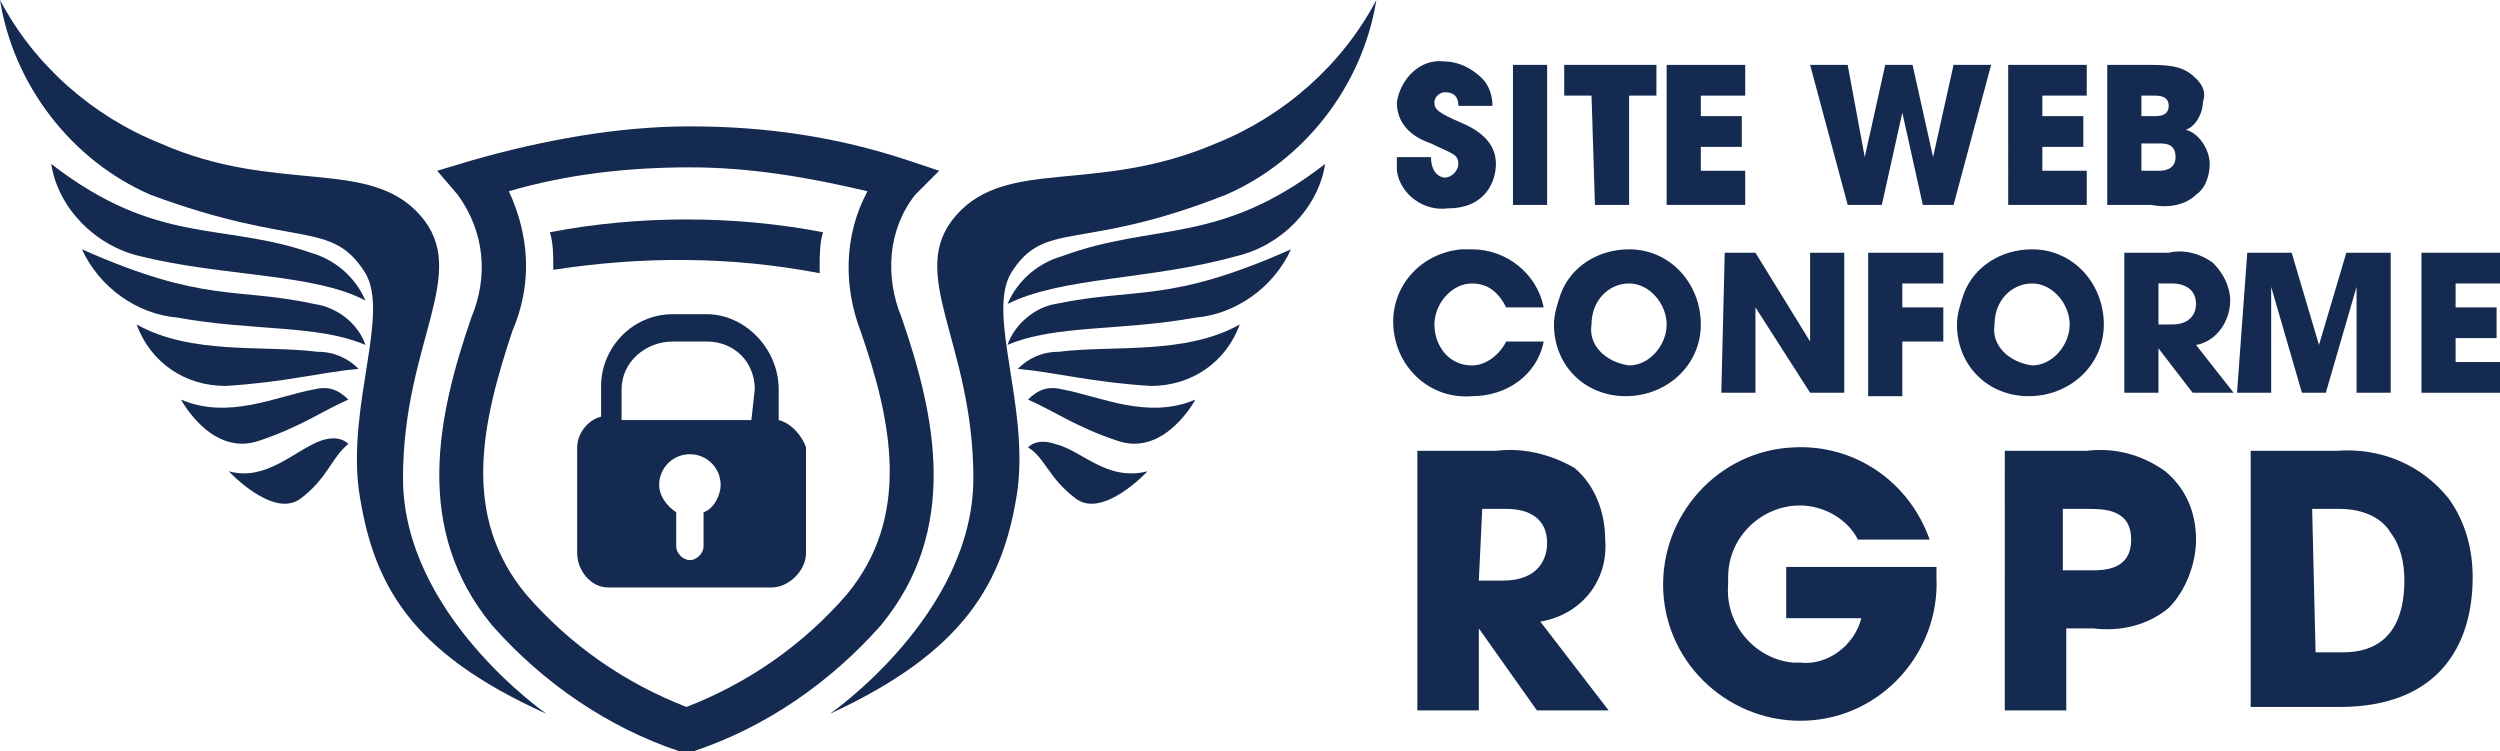
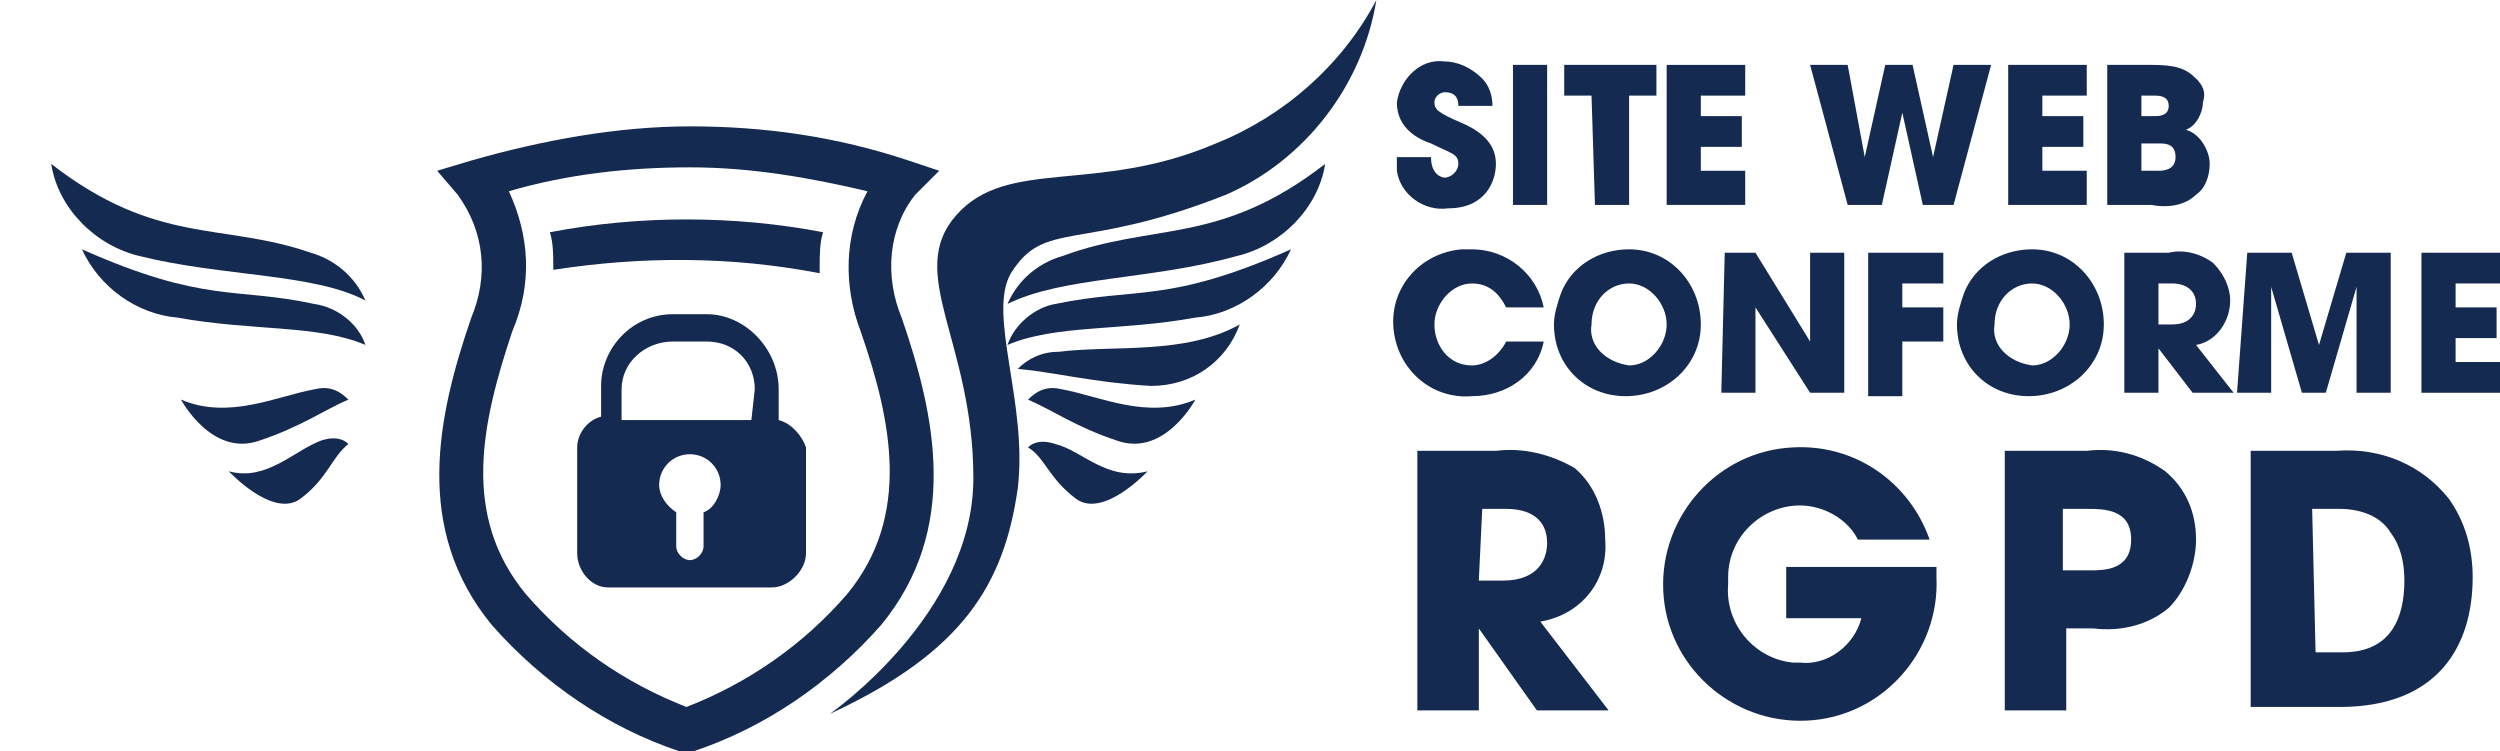
<svg xmlns="http://www.w3.org/2000/svg" fill="#152A50" version="1.1" id="Calque_1" x="0px" y="0px" viewBox="0 0 73.2 22" style="enable-background:new 0 0 73.2 22;" xml:space="preserve">
  <path class="st0" d="M20.1,22h-0.2c-2.1-0.7-4-2-5.5-3.7c-2.3-2.8-1.6-6.1-0.6-9c0.5-1.2,0.4-2.5-0.4-3.6L12.8,5l1-0.3  c2.1-0.6,4.3-1,6.4-1c2.2,0,4.3,0.3,6.4,1L27.5,5l-0.7,0.7c-0.8,1-0.9,2.4-0.4,3.6c1,2.9,1.7,6.2-0.6,9c-1.5,1.7-3.4,3-5.5,3.7H20.1  z M14.9,5.6c0.6,1.3,0.7,2.7,0.1,4.1c-0.9,2.7-1.5,5.4,0.4,7.7c1.3,1.5,2.9,2.6,4.7,3.3c1.8-0.7,3.4-1.8,4.7-3.3  c1.9-2.3,1.3-5.1,0.4-7.7c-0.5-1.3-0.5-2.8,0.2-4.1c-1.7-0.4-3.4-0.7-5.2-0.7C18.4,4.9,16.6,5.1,14.9,5.6z" />
-   <path class="st0" d="M16,20.9c0,0-4.2-2.9-4.2-6.9s2-6,0.5-7.7S8.1,5.7,4.7,4.2C2.7,3.4,1,1.9,0,0c0.4,2.5,2.1,4.7,4.4,5.7  C8.7,7.3,9.7,6.4,10.7,8c0.7,1.2-0.5,3.8-0.2,6.3C10.9,17.1,12,19.1,16,20.9z" />
  <path class="st0" d="M1.5,4.8c0.2,1.3,1.3,2.4,2.6,2.7C6.5,8.1,9.2,8,10.7,8.8c-0.3-0.7-0.9-1.2-1.6-1.4C6.5,6.5,4.6,7.2,1.5,4.8z" />
  <path class="st0" d="M2.4,7.3c0.5,1.1,1.6,1.9,2.8,2c2.2,0.4,4.1,0.2,5.5,0.8c-0.2-0.6-0.8-1.1-1.5-1.2C6.9,8.4,6,8.9,2.4,7.3z" />
-   <path class="st0" d="M4,9.5c0.4,1.1,1.4,1.8,2.6,1.8c1.7-0.1,2.8-0.4,3.9-0.5c-0.3-0.3-0.7-0.5-1.2-0.5C7.7,10.1,5.6,10.4,4,9.5z" />
  <path class="st0" d="M5.3,11.7c0,0,0.9,1.7,2.3,1.2c1.2-0.4,1.9-0.9,2.6-1.2c-0.3-0.3-0.6-0.4-1-0.3C8.1,11.6,6.7,12.3,5.3,11.7z" />
  <path class="st0" d="M6.7,13.8c0,0,1.3,1.4,2.1,0.8s0.9-1.2,1.4-1.6c-0.2-0.2-0.5-0.2-0.8-0.1C8.6,13.2,7.8,14.1,6.7,13.8z" />
  <path class="st0" d="M24.3,20.9c0,0,4.2-2.9,4.2-6.9s-2-6-0.5-7.7s4.1-0.6,7.6-2.1c2-0.8,3.7-2.3,4.7-4.2c-0.4,2.5-2.1,4.7-4.4,5.7  c-4.3,1.7-5.3,0.7-6.3,2.3c-0.7,1.2,0.5,3.8,0.2,6.3C29.4,17.1,28.2,19.1,24.3,20.9z" />
  <path class="st0" d="M38.8,4.8c-0.2,1.3-1.3,2.4-2.6,2.7c-2.5,0.7-5.1,0.6-6.7,1.4c0.3-0.7,0.9-1.2,1.6-1.4  C33.8,6.5,35.7,7.2,38.8,4.8z" />
  <path class="st0" d="M37.8,7.3c-0.5,1.1-1.6,1.9-2.8,2c-2.2,0.4-4.1,0.2-5.5,0.8c0.2-0.6,0.8-1.1,1.4-1.2  C33.3,8.4,34.2,8.9,37.8,7.3z" />
  <path class="st0" d="M36.3,9.5c-0.4,1.1-1.4,1.8-2.6,1.8c-1.7-0.1-2.8-0.4-3.9-0.5c0.3-0.3,0.7-0.5,1.2-0.5  C32.6,10.1,34.7,10.4,36.3,9.5z" />
  <path class="st0" d="M35,11.7c0,0-0.9,1.7-2.3,1.2c-1.2-0.4-1.9-0.9-2.6-1.2c0.3-0.3,0.6-0.4,1-0.3C32.2,11.6,33.6,12.3,35,11.7z" />
  <path class="st0" d="M33.6,13.8c0,0-1.3,1.4-2.1,0.8s-0.9-1.2-1.4-1.5c0.2-0.2,0.5-0.2,0.8-0.1C31.7,13.2,32.4,14.1,33.6,13.8z" />
  <path class="st0" d="M24.1,6.8c-2.6-0.5-5.4-0.5-8,0c0.1,0.3,0.1,0.7,0.1,1v0.1C18.8,7.5,21.4,7.5,24,8c0-0.1,0-0.1,0-0.2  C24,7.5,24,7.1,24.1,6.8z" />
  <path class="st0" d="M22.8,12.3v-0.9c0-1.2-1-2.2-2.1-2.2h-1c-1.2,0-2.1,1-2.1,2.1v0.9c-0.4,0.1-0.7,0.5-0.7,0.9v3.1  c0,0.5,0.4,1,0.9,1h4.8c0.5,0,1-0.5,1-1v-3.1C23.5,12.8,23.2,12.4,22.8,12.3z M20.6,15v1c0,0.2-0.2,0.4-0.4,0.4  c-0.2,0-0.4-0.2-0.4-0.4c0,0,0,0,0,0v-1c-0.3-0.2-0.5-0.5-0.5-0.8c0-0.5,0.4-0.9,0.9-0.9s0.9,0.4,0.9,0.9  C21.1,14.5,20.9,14.9,20.6,15L20.6,15z M22,12.3h-3.8v-0.9c0-0.8,0.7-1.4,1.5-1.4h1c0.8,0,1.4,0.6,1.4,1.4c0,0,0,0,0,0L22,12.3z" />
  <path class="st0" d="M42.7,3.1c0-0.1,0-0.4-0.4-0.4C42.2,2.7,42,2.8,42,3c0,0,0,0,0,0c0,0.2,0.1,0.3,0.8,0.6s1,0.7,1,1.2  s-0.3,1.3-1.4,1.3C41.7,6.2,41,5.7,40.9,5c0-0.1,0-0.1,0-0.2V4.6h1c0,0.5,0.3,0.6,0.4,0.6c0.2,0,0.4-0.2,0.4-0.4v0  c0-0.3-0.2-0.3-0.8-0.6c-0.3-0.1-1-0.4-1-1.2c0.1-0.7,0.7-1.3,1.4-1.2c0.4,0,0.8,0.2,1.1,0.5c0.2,0.2,0.3,0.5,0.3,0.8L42.7,3.1z" />
  <path class="st0" d="M44.3,1.9h1V6h-1V1.9z" />
  <path class="st0" d="M46.6,2.8h-0.8V1.9h2.7v0.9h-0.8V6h-1L46.6,2.8z" />
  <path class="st0" d="M48.8,1.9h2.3v0.9h-1.3v0.6h1.2v0.9h-1.2V5h1.3v1h-2.3V1.9z" />
  <path class="st0" d="M54.1,1.9l0.5,2.7l0,0l0.6-2.7h0.8l0.6,2.7l0,0l0.6-2.7h1.1L57.2,6h-0.9l-0.6-2.7l0,0L55.1,6h-1L53,1.9  L54.1,1.9z" />
  <path class="st0" d="M58.8,1.9h2.3v0.9h-1.3v0.6H61v0.9h-1.2V5h1.3v1h-2.3V1.9z" />
  <path class="st0" d="M61.7,1.9H63c0.7,0,1,0.1,1.3,0.4c0.2,0.2,0.3,0.4,0.2,0.7c0,0.3-0.2,0.7-0.5,0.8c0.4,0.1,0.7,0.6,0.7,1  c0,0.3-0.1,0.7-0.4,0.9C64,6,63.5,6.1,63,6h-1.3V1.9z M62.7,3.4h0.4c0.1,0,0.4,0,0.4-0.3s-0.3-0.3-0.4-0.3h-0.4V3.4z M62.7,5h0.5  c0.1,0,0.5,0,0.5-0.4s-0.3-0.4-0.5-0.4h-0.5V5z" />
  <path class="st0" d="M45.2,10c-0.2,1-1.1,1.6-2.1,1.6c-1.2,0.1-2.2-0.8-2.3-2s0.8-2.2,2-2.3c0.1,0,0.2,0,0.3,0c1,0,1.9,0.7,2.1,1.7  h-1.1c-0.2-0.4-0.5-0.7-1-0.7c-0.6,0-1.1,0.6-1.1,1.2c0,0.6,0.4,1.2,1.1,1.2c0,0,0,0,0,0c0.4,0,0.8-0.3,1-0.7L45.2,10z" />
  <path class="st0" d="M47.7,7.3c1.2,0,2.1,1,2.1,2.2c0,1.2-1,2.1-2.2,2.1c-1.2,0-2.1-0.9-2.1-2.1c0-0.3,0.1-0.6,0.2-0.9  C46,7.8,46.8,7.3,47.7,7.3z M47.7,10.7c0.6,0,1.1-0.6,1.1-1.2c0,0,0,0,0,0c0-0.6-0.5-1.2-1.1-1.2c0,0,0,0,0,0  c-0.6,0-1.1,0.5-1.1,1.2c0,0,0,0,0,0C46.5,10.1,47,10.6,47.7,10.7C47.7,10.7,47.7,10.7,47.7,10.7L47.7,10.7z" />
  <path class="st0" d="M50.5,7.4h0.9l1.6,2.6l0,0V7.4h1v4.1H53L51.4,9l0,0v2.5h-1L50.5,7.4z" />
  <path class="st0" d="M54.7,7.4h2.2v0.9h-1.2V9h1.2v1h-1.2v1.6h-1V7.4z" />
  <path class="st0" d="M59.5,7.3c1.2,0,2.1,1,2.1,2.2c0,1.2-1,2.1-2.2,2.1c-1.2,0-2.1-0.9-2.1-2.1c0-0.3,0.1-0.6,0.2-0.9  C57.8,7.8,58.6,7.3,59.5,7.3z M59.5,10.7c0.6,0,1.1-0.6,1.1-1.2c0,0,0,0,0,0c0-0.6-0.5-1.2-1.1-1.2c0,0,0,0,0,0  c-0.6,0-1.1,0.5-1.1,1.2c0,0,0,0,0,0C58.3,10.1,58.8,10.6,59.5,10.7C59.4,10.7,59.5,10.7,59.5,10.7L59.5,10.7z" />
  <path class="st0" d="M62.2,7.4h1.3c0.4-0.1,0.9,0,1.3,0.3c0.3,0.3,0.5,0.7,0.5,1.1c0,0.6-0.4,1.2-1,1.3l1.1,1.4h-1.2l-1-1.3l0,0v1.3  h-1L62.2,7.4z M63.2,9.5h0.4c0.6,0,0.7-0.4,0.7-0.6c0-0.4-0.3-0.6-0.7-0.6h-0.4V9.5z" />
  <path class="st0" d="M65.8,7.4h1.3l0.8,2.7l0,0l0.8-2.7h1.3v4.1h-1V8.4l0,0l-0.9,3.1h-0.7l-0.9-3.1l0,0v3.1h-1L65.8,7.4z" />
  <path class="st0" d="M70.9,7.4h2.3v0.9h-1.3V9h1.2v0.9h-1.2v0.7h1.3v0.9h-2.3V7.4z" />
  <path class="st0" d="M41.4,13.2h2.4c0.8-0.1,1.6,0.1,2.3,0.5c0.6,0.5,0.9,1.3,0.9,2.1c0.1,1.2-0.7,2.2-1.9,2.4l2,2.6H45l-1.7-2.4  l0,0v2.4h-1.8V13.2z M43.3,17h0.7c1.1,0,1.3-0.7,1.3-1.1c0-0.7-0.5-1-1.2-1h-0.7L43.3,17z" />
  <path class="st0" d="M56.7,16.5c0,0.1,0,0.2,0,0.4c0.1,2.2-1.6,4.1-3.8,4.2c-2.2,0.1-4.1-1.6-4.2-3.8s1.6-4.1,3.8-4.2  c1.8-0.1,3.4,1,4,2.7h-2.1c-0.3-0.6-1-1-1.7-1c-1.1,0-2.1,0.9-2.1,2.1c0,0.1,0,0.1,0,0.2c-0.1,1.2,0.8,2.2,1.9,2.3  c0.1,0,0.1,0,0.2,0c0.8,0.1,1.6-0.5,1.8-1.3h-2.2v-1.5H56.7z" />
  <path class="st0" d="M58.6,13.2h2.5c0.8-0.1,1.6,0.1,2.3,0.6c0.6,0.5,0.9,1.2,0.9,2c0,0.7-0.3,1.5-0.8,2c-0.6,0.5-1.4,0.7-2.2,0.6  h-0.8v2.4h-1.8V13.2z M60.4,16.7h0.8c0.4,0,1.2,0,1.2-0.9c0-0.9-0.8-0.9-1.3-0.9h-0.7V16.7z" />
  <path class="st0" d="M65.9,13.2h2.5c1.3-0.1,2.5,0.4,3.3,1.4c0.5,0.7,0.7,1.5,0.7,2.3c0,2-1,3.8-3.9,3.8h-2.6V13.2z M67.8,19.1h0.8  c1.4,0,1.8-1,1.8-2.1c0-0.5-0.1-1-0.4-1.4c-0.3-0.5-0.9-0.7-1.5-0.7h-0.8L67.8,19.1z" />
</svg>